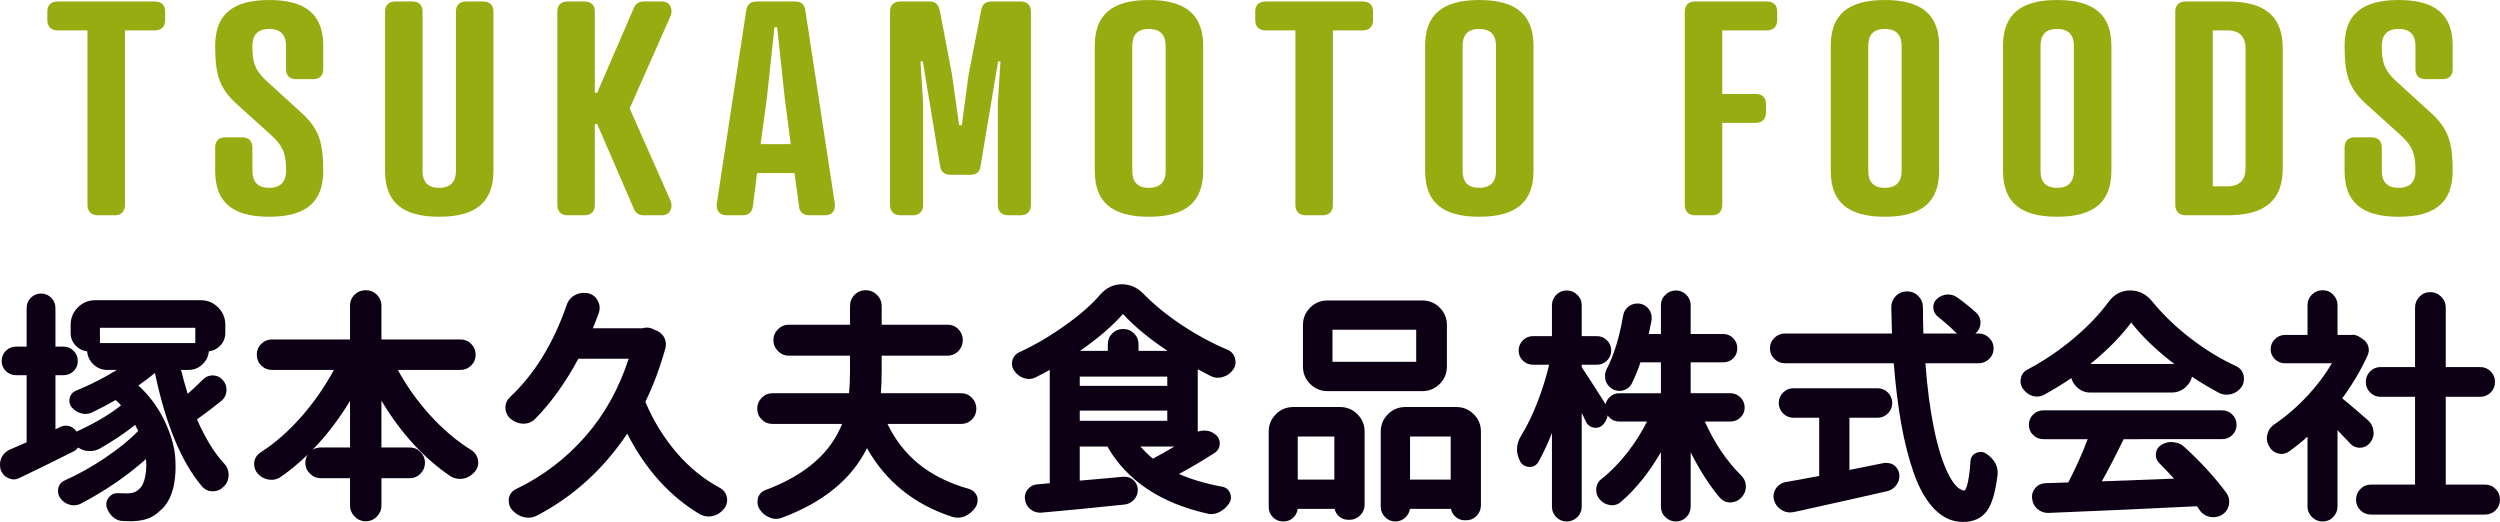
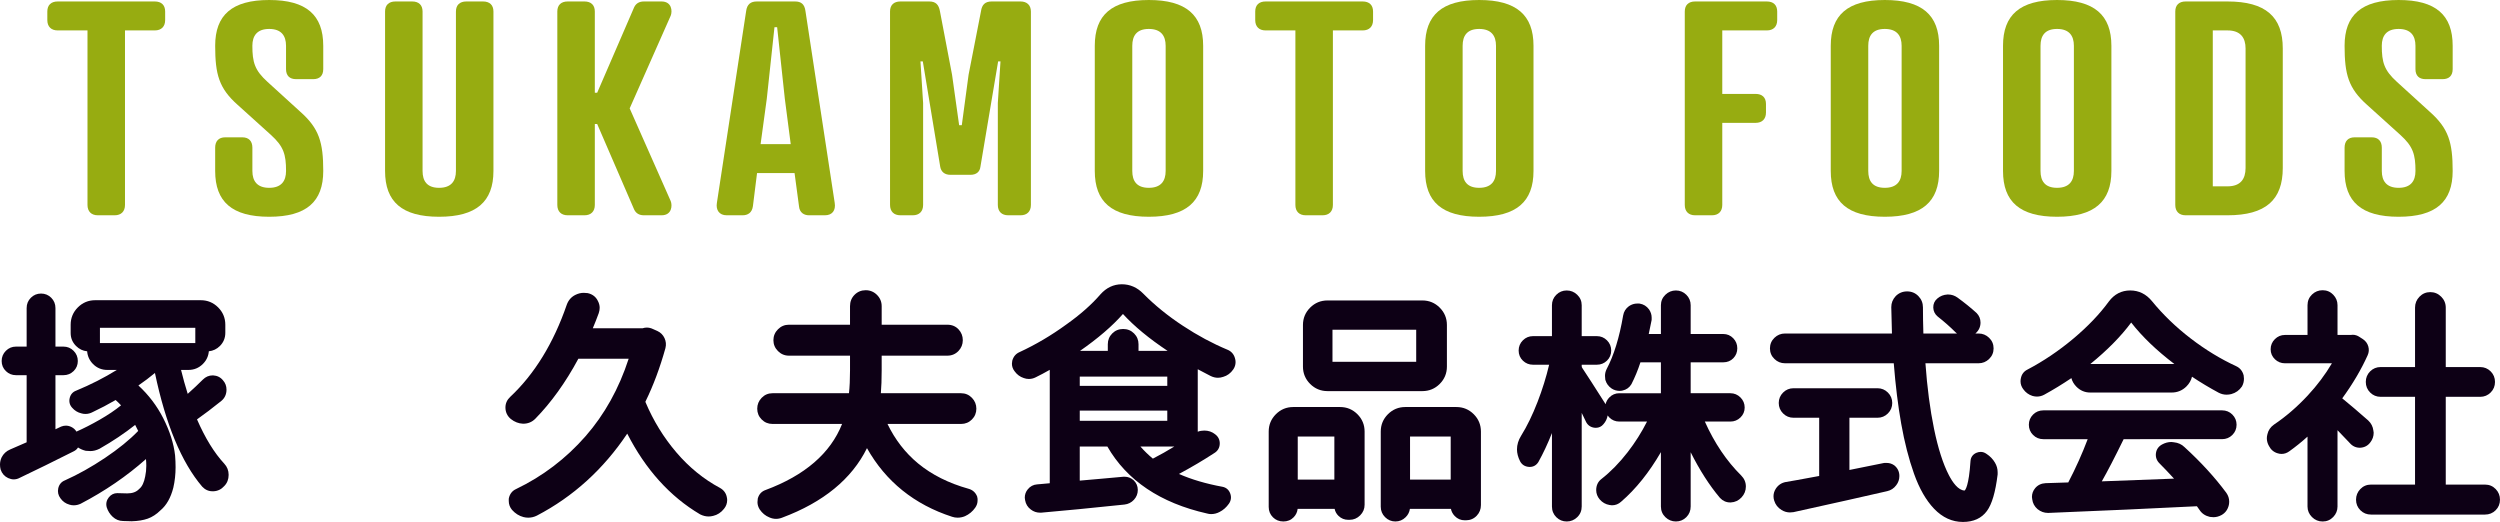
<svg xmlns="http://www.w3.org/2000/svg" id="_レイヤー_1" width="306.539mm" height="64mm" viewBox="0 0 868.929 181.417">
  <defs>
    <style>.cls-1{fill:#0d0015;}.cls-2{fill:#97ac11;}</style>
  </defs>
  <g id="_レイヤー_1-2">
    <path class="cls-1" d="m68.479,145.761c2.551-1.8,5.387-3.951,8.429-6.394,1.192-.969,1.819-2.326,1.819-3.928,0-1.258-.412-2.354-1.225-3.258-.838-1.042-2.02-1.632-3.422-1.706-.023-.001-.047-.002-.07-.002h-.083c-1.299,0-2.449.493-3.419,1.464-1.559,1.559-3.327,3.222-5.265,4.954-.857-2.736-1.634-5.526-2.316-8.313h2.566c1.956,0,3.649-.701,5.031-2.084,1.232-1.233,1.923-2.711,2.059-4.402,1.485-.149,2.779-.767,3.854-1.841,1.245-1.245,1.877-2.785,1.877-4.576v-2.811c0-2.34-.84-4.367-2.497-6.024-1.657-1.657-3.684-2.497-6.024-2.497h-36.714c-2.34,0-4.367.84-6.024,2.497-1.657,1.657-2.497,3.684-2.497,6.024v2.894c0,1.736.631,3.248,1.877,4.494,1.09,1.09,2.384,1.71,3.853,1.847.134,1.684.807,3.156,2.006,4.384,1.356,1.39,3.039,2.095,5.001,2.095h3.307c-4.381,2.715-9.117,5.128-14.122,7.193-1.185.434-1.966,1.329-2.26,2.59-.294,1.254-.001,2.411.848,3.344.866,1.001,1.947,1.668,3.193,1.959.446.14.926.212,1.427.212.868,0,1.709-.215,2.499-.638,2.686-1.262,5.378-2.677,8.004-4.205.685.611,1.316,1.233,1.878,1.849-2.013,1.652-4.52,3.339-7.459,5.022-2.807,1.607-5.507,2.986-8.042,4.107-.409-.696-1.018-1.249-1.802-1.628-.61-.295-1.243-.444-1.88-.444-.544,0-1.092.109-1.629.324-.025.01-.05.021-.075.033l-1.909.904v-18.803h2.808c1.342,0,2.514-.472,3.483-1.404.984-.947,1.482-2.131,1.482-3.52,0-1.379-.492-2.57-1.463-3.542-.972-.972-2.15-1.464-3.502-1.464h-2.808v-13.392c0-1.406-.492-2.612-1.463-3.584-.972-.972-2.164-1.464-3.543-1.464-1.381,0-2.573.493-3.543,1.464-.971.971-1.463,2.176-1.463,3.584v13.392l-3.717 0c-1.353,0-2.532.493-3.502,1.464-.971.971-1.463,2.162-1.463,3.542,0,1.39.499,2.574,1.482,3.52.968.931,2.14,1.404,3.483,1.404h3.717l0,23.326c-2.612,1.166-4.517,1.994-5.708,2.482-1.355.571-2.36,1.505-2.999,2.784-.374.819-.554,1.644-.554,2.495,0,.552.069,1.106.206,1.647.008.032.017.064.028.095.449,1.346,1.322,2.332,2.596,2.931.69.307,1.344.457,1.97.457.708,0,1.412-.188,2.094-.559,5.667-2.697,11.951-5.784,18.68-9.175.684-.319,1.206-.781,1.541-1.354.804.519,1.668.896,2.584,1.125.058.014.116.025.175.031.542.06,1.064.091,1.552.091,1.031,0,2.093-.27,3.157-.802.021-.011.043-.022.063-.034,4.537-2.585,8.683-5.361,12.334-8.258.417.752.765,1.444,1.048,2.08-.006.015-.022.042-.054.081-2.947,3.049-6.802,6.178-11.457,9.3-4.682,3.139-9.387,5.773-13.984,7.829-1.19.475-1.997,1.432-2.284,2.747-.274,1.247-.011,2.443.76,3.462.779,1.12,1.848,1.87,3.177,2.229.453.146.941.219,1.452.219.793,0,1.59-.179,2.367-.532.022-.01.044-.021.065-.032,8.398-4.382,16.017-9.595,22.67-15.512.076.815.114,1.6.114,2.346,0,1.277-.129,2.518-.383,3.687-.389,2.082-1.067,3.515-2.025,4.299-.042.034-.081.071-.118.11-.961,1.004-2.297,1.492-4.085,1.492-1.075,0-2.166-.027-3.241-.081-.069-.005-.159-.008-.248-.008-1.151,0-2.162.503-2.922,1.456-.814,1.018-1.071,2.209-.741,3.444.005.019.011.039.017.058.399,1.264,1.091,2.36,2.056,3.259,1.04.969,2.265,1.464,3.642,1.472,1.214.055,2.226.083,3.009.083,2.15-.059,3.998-.363,5.527-.903,1.569-.554,3.07-1.534,4.462-2.914,2.062-1.721,3.558-4.362,4.444-7.85.523-2.266.785-4.648.785-7.107,0-1.353-.057-2.726-.17-4.079-.461-4.149-1.857-8.517-4.15-13.019-2.163-4.246-5.054-8.05-8.602-11.32,2.024-1.392,3.953-2.851,5.747-4.346,3.72,17.798,9.239,31.078,16.415,39.496.997,1.077,2.22,1.624,3.573,1.624h.331c.022,0,.044-0.0.066-.002,1.455-.073,2.705-.686,3.715-1.824,1.005-1.021,1.515-2.328,1.515-3.883,0-1.499-.51-2.805-1.514-3.882-3.469-3.732-6.658-8.912-9.478-15.398h-0Zm8.508,16.303c.386.413.675.868.868,1.364-.193-.496-.482-.951-.868-1.364-1.819-1.957-3.549-4.272-5.189-6.946,1.64,2.674,3.37,4.989,5.189,6.946Zm-6.402-9.018c-1.196-2.14-2.342-4.481-3.438-7.023-.041-.124-.064-.243-.067-.357.003.114.026.233.067.357,1.096,2.543,2.242,4.884,3.438,7.023Zm-3.459-7.706c.069-.207.213-.393.434-.558-.221.165-.366.351-.434.558Zm6.801-13.54h0c-.469,0-.91.09-1.324.269.413-.179.855-.269,1.324-.269Zm-8.682,6.863c1.747-1.539,3.352-3.015,4.817-4.429-1.465,1.414-3.07,2.889-4.817,4.429-.099.066-.205.093-.314.099.109-.007.215-.033.314-.099Zm-17.788,7.413c-.064-.037-.13-.064-.2-.071.07.007.136.034.2.071Zm-3.871-4.777c.058-.09.091-.183.098-.279-.007.096-.04.19-.098.279Zm-3.52-3.622c-.036.007-.071.006-.108.016.037-.01.072-.01.108-.016Zm.442.021c-.074-.021-.149-.041-.226-.043.078.002.152.023.226.043Zm.425.221c-.101-.086-.206-.149-.314-.194.108.045.213.108.314.194Zm5.453-4.299c-.059.083-.091.165-.098.248.007-.083.039-.165.098-.248Zm.171.744l-0-0c-.096-.083-.167-.165-.212-.248.045.083.116.165.212.248Zm21.33-15.136l-33.151 0-0-5.284,33.151-0s0,5.285 0,5.285Zm1.327.5v0c0,.138-.017.258-.052.362.034-.103.052-.224.052-.362Zm-35.804,0c0,.138.017.258.052.362-.034-.103-.052-.224-.052-.362,0,0,0-0,0-0Zm28.066,7.952c-.012.031-.038.058-.045.09.007-.032.033-.059.045-.09Zm.208-.272c.119-.093.253-.155.419-.155-.165,0-.3.062-.419.155Zm1.61,27.959c-.409-.885-.81-1.794-1.201-2.727.391.934.792,1.843,1.201,2.727Zm6.292-29.809c-.283.283-.58.53-.891.742.312-.212.609-.459.891-.742.282-.283.529-.58.741-.891-.212.312-.459.609-.741.892Zm2.274-4.755c-.133,0-.234.031-.321.077.087-.046.188-.077.321-.077.358,0,.703-.031,1.034-.093-.331.062-.675.093-1.034.093h0Zm3.638-1.488c-.112.112-.238.195-.356.295.118-.1.244-.183.356-.295.496-.496.868-1.047,1.116-1.654-.248.606-.62,1.158-1.116,1.654Zm-1.161-12.029c-.554-.461-1.149-.824-1.785-1.087.636.264,1.231.626,1.785,1.087Zm-41.093,18.272c-.276-.283-.517-.58-.724-.892.207.312.448.609.724.891.276.283.567.53.873.742-.307-.212-.598-.459-.873-.742Zm-7.731,13.106c.145-.62.452-1.085.922-1.395-.47.31-.777.775-.922,1.395-.048.207-.074.407-.075.599.002-.193.027-.393.075-.6Zm.62,14.471c-.055-.055-.07-.083-.041-.083-.028,0-.014.028.041.083Zm-.159-1.444c.047-.002.1-.015.159-.044-.059.03-.112.043-.159.044Zm-.028-.006c-.044-.004-.083-.023-.115-.055.033.032.071.051.115.055Zm-.146-.089c-.034-.049-.063-.11-.081-.197.017.088.046.149.081.197Zm-7.403-.583c-.085-.003-.167-.023-.243-.069.076.046.158.065.243.069Zm5.167-1.659c-.07-.017-.14-.018-.21-.03.07.012.14.013.21.03Zm-.632-.081c-.13-.002-.26.014-.39.03.115-.014.231-.035.346-.035.015,0,.03.005.045.005Zm-.586.049c-.198.038-.396.095-.595.174.199-.08.397-.136.595-.174Zm1.736-20.831c.196-.129.384-.28.563-.452.096-.093.17-.196.253-.295-.083.099-.157.202-.253.295-.179.172-.367.323-.563.452Zm1.033-5.054c-.134-.198-.291-.387-.47-.566h0c.179.179.336.368.47.566Zm-15.773,31.704c-.349.156-.685.305-1.008.448.323-.143.659-.292,1.008-.448Zm-2.206.976c-.519.227-.994.434-1.426.62.432-.186.908-.393,1.426-.62Zm17.839-.419c.62-.289,1.008-.703,1.163-1.24-.155.537-.543.951-1.163,1.24Zm1.488-2.398c-.111-.055-.194-.138-.248-.248.054.11.137.193.248.248.523.524,1.081.958,1.674,1.302-.593-.345-1.151-.779-1.674-1.302Zm5.587,2.109c.63-.083,1.276-.289,1.938-.62-.661.331-1.308.538-1.938.62Zm15.044-9.393c-.028.006-.055.008-.084.018.029-.01.056-.012.084-.018Zm.452.112c.089.074.174.172.251.31-.077-.138-.161-.236-.251-.31Zm4.302,11.556c.22,1.488.331,2.894.331,4.217,0-1.323-.111-2.729-.331-4.217Zm-.744-.248c.066-.066.146-.093.232-.099-.086.007-.165.033-.232.099Zm-13.85,2.811c1.192-.799,2.33-1.597,3.413-2.393,1.083-.796,2.113-1.59,3.088-2.383-.975.792-2.004,1.587-3.088,2.383-1.084.796-2.221,1.594-3.413,2.393-3.576,2.398-7.13,4.486-10.659,6.264,3.53-1.778,7.083-3.866,10.659-6.264Zm-15.786,10.403c-.002.21.02.415.065.615-.045-.2-.066-.405-.065-.615Zm3.094,3.488c-.262-.069-.51-.157-.744-.264.234.107.482.195.744.264.165.055.338.096.517.124-.179-.028-.351-.069-.517-.124Zm24.724-3.225c.151-.124.297-.259.436-.404-.139.146-.285.28-.436.404-.303.317-.636.594-.997.832.362-.238.694-.515.997-.832Zm-8.352,1.819h0c-.144-.01-.279.007-.415.02.078-.008.152-.026.234-.026.06,0,.12.002.181.006Zm-.652.046c-.109.022-.213.06-.316.098.104-.038.207-.076.316-.098Zm-.52.172c-.11.053-.214.126-.317.198.103-.073.206-.145.317-.198Zm-.472.302c-.149.123-.291.265-.423.431.133-.166.274-.308.423-.431Zm.776,5.393c-.2-.186-.385-.382-.556-.587.171.205.356.401.556.587.599.558,1.268.907,2.008,1.047-.739-.14-1.409-.488-2.008-1.047Zm18.56-8.288c-.239.76-.512,1.466-.817,2.119.305-.653.577-1.359.817-2.119.12-.38.231-.773.335-1.18.025-.107.041-.218.065-.326-.024.108-.04.218-.065.326-.103.407-.215.8-.335,1.18Zm-3.097-24.457c.091.179.172.356.26.535-.088-.179-.169-.356-.26-.535-.279-.548-.57-1.087-.873-1.618.303.531.594,1.07.873,1.618Zm-6.178-8.815c-.461-.494-.933-.98-1.423-1.454.49.474.962.96,1.423,1.454Zm7.662.232c.547,2.1,1.122,4.12,1.726,6.062.525,1.688,1.075,3.305,1.643,4.873-.568-1.569-1.118-3.186-1.643-4.873-.604-1.942-1.179-3.963-1.726-6.062Zm7.928,21.411c.774,1.469,1.577,2.859,2.408,4.171-.831-1.311-1.634-2.702-2.408-4.171Z" />
-     <path class="cls-1" d="m163.895,156.485c-5.237-3.24-10.188-7.456-14.74-12.546-4.252-4.754-7.906-9.916-10.874-15.36h21.751c1.461,0,2.722-.52,3.749-1.546,1.027-1.027,1.547-2.288,1.547-3.75s-.52-2.724-1.546-3.75c-1.027-1.026-2.289-1.546-3.75-1.546h-27.449l-0-11.656c0-1.516-.534-2.819-1.587-3.873-1.054-1.054-2.357-1.588-3.874-1.588-1.509,0-2.807.515-3.857,1.53-1.064,1.027-1.604,2.35-1.604,3.931v11.655l-27.118 0c-1.462,0-2.724.52-3.75,1.546-1.026,1.025-1.546,2.286-1.546,3.75s.52,2.725,1.547,3.75c1.026,1.026,2.287,1.546,3.749,1.546h21.511c-3.021,5.613-6.696,10.933-10.937,15.831-4.526,5.226-9.41,9.539-14.515,12.817-1.249.807-2.025,1.979-2.247,3.39-.011.068-.016.138-.016.207v.579c0,1.142.382,2.179,1.134,3.082.968,1.176,2.234,1.915,3.759,2.192.426.071.795.104,1.147.104,1.081,0,2.128-.321,3.115-.954,3.322-2.316,6.486-4.929,9.484-7.831-.571.854-.86,1.815-.86,2.87,0,1.435.534,2.696,1.588,3.75,1.052,1.053,2.328,1.588,3.791,1.588h10.167l0,9.506c0,1.453.529,2.737,1.572,3.816,1.054,1.091,2.363,1.645,3.889,1.645,1.526,0,2.834-.553,3.889-1.645,1.043-1.08,1.572-2.364,1.572-3.816v-9.505l9.836-0c1.47,0,2.737-.54,3.765-1.604,1.016-1.052,1.53-2.308,1.53-3.733s-.515-2.681-1.53-3.733c-1.029-1.065-2.296-1.604-3.766-1.604h-9.836l-0-16.251c6.748,11.255,14.824,20.076,24.063,26.286.027.018.054.035.082.051.971.555,2.027.836,3.139.836.402,0,.809-.034,1.21-.101.026-.004.051-.009.076-.015,1.482-.337,2.774-1.116,3.839-2.314.833-.984,1.245-2.079,1.245-3.279,0-.255-.035-.529-.107-.836-.232-1.442-1.004-2.623-2.236-3.42h0Zm-17.44-13.634c.559.664,1.129,1.321,1.712,1.972,2.329,2.605,4.744,4.972,7.246,7.101-2.501-2.129-4.917-4.496-7.246-7.101-.582-.651-1.153-1.309-1.712-1.972-1.676-1.991-3.245-4.038-4.708-6.142,1.462,2.103,3.032,4.151,4.708,6.142Zm-9.989-15.351c-.111.165-.111.331,0,.496-.111-.165-.111-.331,0-.496Zm26.378-1.406c-.579.579-1.251.941-2.016,1.085-.255.048-.52.072-.796.072h-0c.276,0,.541-.024.796-.072.765-.145,1.436-.506,2.016-1.085.193-.193.362-.396.506-.61-.145.214-.314.417-.506.61Zm1.158-2.811c0,.551-.097,1.061-.289,1.53.193-.469.289-.978.289-1.53,0-.47-.085-.903-.225-1.313.14.41.225.843.225,1.313Zm-3.969-3.969c.276,0,.541.024.796.072.765.145,1.436.506,2.016,1.085.193.193.362.396.506.61-.145-.214-.314-.417-.506-.61-.579-.579-1.251-.941-2.016-1.085-.255-.048-.52-.072-.796-.072,0,0,0,0,0,0Zm-28.735,15.659c-.027.034-.041.079-.041.134v-0c0-.055.014-.1.041-.134Zm.278-.052c-.012-.007-.025-.008-.038-.012.013.004.026.005.038.012Zm-.319-28.589v0c0-.289-.025-.568-.075-.835.05.267.075.545.075.835v0Zm-7.07-2.977c.2-.193.411-.362.633-.506.444-.289.934-.482,1.468-.579.267-.048.545-.072.835-.072.579,0,1.113.1,1.602.3-.489-.2-1.023-.3-1.602-.3-.289,0-.568.024-.835.072-.534.097-1.024.289-1.468.579-.222.145-.433.314-.633.506-.2.193-.375.4-.525.62.15-.221.325-.427.525-.62Zm-1.199,2.977c0-.606.1-1.158.3-1.654-.2.496-.3,1.047-.3,1.654v-0Zm-.281,28.66c-.013.004-.027.005-.038.012.012-.007.026-.008.038-.012Zm-.132.115c-0.0 0-0.0 0-0.0 0-1.313,2.367-2.682,4.637-4.107,6.81,1.425-2.173,2.794-4.443,4.107-6.81 0-0.0 0-0.0 0-0Zm-.914,4.224v16.196l-10.167 0c-1.07,0-2.039.285-2.894.851,4.811-4.925,9.175-10.619,13.061-17.047Zm-13.02,18.722c.799-.799,1.749-1.199,2.853-1.199h10.667c.413,0,.672-.155.775-.465.034-.103.052-.224.052-.362v0c0,.138-.017.258-.052.362-.104.31-.362.465-.775.465h-10.667c-1.103,0-2.054.4-2.853,1.199-.2.2-.375.408-.525.625.15-.217.325-.426.525-.625Zm-16.91-37.582c.579-.579,1.25-.941,2.015-1.085-.765.145-1.436.506-2.015,1.085-.193.193-.362.396-.507.61.145-.214.314-.417.507-.61Zm0,5.623c-.193-.193-.362-.396-.507-.61.145.214.314.417.507.61.386.386.813.675,1.281.868-.469-.193-.895-.482-1.281-.868v-0Zm14.388,19.184c2.894-3.342,5.508-6.845,7.843-10.511.934-1.466,1.823-2.958,2.667-4.476-.844,1.518-1.733,3.01-2.667,4.476-2.334,3.665-4.948,7.169-7.843,10.511-1.158,1.337-2.334,2.612-3.53,3.824,1.196-1.213,2.372-2.488,3.53-3.824Zm-15.918,14.14c.276-.413.648-.772,1.117-1.075-.469.303-.841.661-1.117,1.075-.276.413-.454.882-.537,1.406.083-.524.262-.992.537-1.406Zm13.923-.558c-2.35,2.122-4.799,4.072-7.349,5.85-.193.124-.388.233-.584.326.196-.093.391-.202.584-.326,2.55-1.778,4.999-3.728,7.349-5.85,1.762-1.592,3.468-3.28,5.118-5.066-1.65,1.786-3.356,3.474-5.118,5.066Zm20.062,19.742c-.2-.207-.375-.422-.525-.646.15.224.325.439.525.646.2.207.411.388.633.543-.222-.155-.433-.336-.633-.543Zm21.044-14.925c-.193.2-.397.375-.61.525.214-.15.417-.325.61-.525.579-.599.941-1.277,1.085-2.031-.145.755-.506,1.432-1.085,2.031Zm-2.811-6.822c1.103,0,2.039.4,2.811,1.199.579.6.941,1.277,1.085,2.031-.145-.755-.506-1.432-1.085-2.031-.773-.799-1.709-1.199-2.811-1.199h-10.336c-.413,0-.672-.155-.775-.465-.034-.103-.052-.224-.052-.362v-0c0,.138.017.258.052.362.103.31.362.465.775.465h10.336Zm-10.75-21.83c-0-0-0-0-0-0.0 0.0 0.0 0.0 0.0 0.0 0.0.882,1.606,1.788,3.164,2.717,4.675-.929-1.511-1.835-3.069-2.717-4.675Zm16.703,22.192c2.856,2.711,5.861,5.126,9.013,7.245.064.036.13.062.194.095-.064-.033-.131-.059-.194-.095-3.153-2.119-6.157-4.534-9.013-7.245Z" />
    <path class="cls-1" d="m250.253,169.587c-5.634-3.005-10.722-7.144-15.14-12.313-4.437-5.19-8.051-11.069-10.742-17.471-.05-.114-.069-.172.018-.329.011-.02.022-.041.033-.062,2.669-5.45,4.98-11.647,6.867-18.419.303-1.216.191-2.374-.323-3.479-.52-1.114-1.348-1.942-2.461-2.461l-1.485-.66c-.726-.358-1.472-.539-2.218-.539-.472,0-.947.079-1.412.233-.014.005-.028.009-.042.015h-17.309c.688-1.617,1.38-3.377,2.064-5.246.222-.666.329-1.28.329-1.862,0-.817-.215-1.631-.64-2.422-.671-1.39-1.863-2.315-3.452-2.676-.035-.008-.071-.015-.107-.02-.446-.064-.899-.096-1.345-.096-.976,0-1.954.242-2.909.719-1.411.705-2.41,1.842-2.969,3.379-4.6,13.366-11.216,24.147-19.671,32.065-1.101,1.028-1.66,2.272-1.66,3.697,0,1.601.653,2.984,1.89,4.001,1.284,1.015,2.682,1.556,4.173,1.624.02.001.04.001.06.001h.083c1.627,0,3.027-.576,4.163-1.712,5.529-5.64,10.555-12.641,14.949-20.817.021-.037.04-.055.04-.055l17.473.009c-3.357,10.346-8.387,19.388-14.967,26.907-6.794,7.765-14.914,13.944-24.134,18.365-1.351.6-2.243,1.73-2.547,3.252-.017.085-.026.172-.026.259v.662c0,1.142.382,2.179,1.134,3.082,1.141,1.276,2.473,2.106,3.992,2.502.557.139,1.11.208,1.658.208,1.03,0,2.036-.242,2.991-.719,12.617-6.578,23.169-16.156,31.403-28.493,6.355,12.444,14.859,21.872,25.294,28.035.027.016.054.031.081.044.954.477,1.933.719,2.909.719.491,0,1.017-.069,1.562-.205,1.483-.337,2.764-1.163,3.779-2.45.731-.878,1.112-1.914,1.112-3.055,0-.304-.036-.615-.108-.923-.24-1.42-1.067-2.559-2.394-3.296v-0Zm-16.148-11.45c2.274,2.66,4.703,5.041,7.287,7.142-2.584-2.102-5.013-4.482-7.287-7.142-.568-.665-1.123-1.34-1.663-2.024.54.684,1.095,1.359,1.663,2.024Zm-13.995-34.275c-.014-.083-.048-.165-.103-.248-.11-.083-.214-.145-.31-.186.097.041.2.103.31.186.055.083.089.165.103.248Zm3.039,16.455c-.11-.248-.159-.496-.145-.744-.014.248.035.496.145.744Zm-18.688-25.137c.028.041.062.062.093.093-.031-.031-.065-.052-.093-.093-.056-.083-.09-.172-.104-.269.014.097.048.186.104.269Zm21.995.413l1.488.661c.207.097.4.207.579.331-.179-.124-.372-.234-.579-.331l-1.488-.661c-.276-.138-.552-.241-.827-.31.276.069.552.172.827.31Zm-19.597-7.194c.165-.496.248-.965.248-1.406,0,.441-.083.91-.248,1.406Zm-8.6-2.067c.221-.606.523-1.13.909-1.571-.386.441-.689.965-.909,1.571-.293.851-.594,1.691-.902,2.521.308-.829.609-1.67.902-2.521v-0Zm-4.974,11.958c-1.111,2.23-2.292,4.363-3.543,6.399,1.251-2.036,2.432-4.169,3.543-6.399Zm-15.757,25.275c-.089-.151-.17-.305-.235-.468.065.162.146.317.235.468Zm4.359,2.376c.951,0,1.793-.248,2.527-.744-.734.496-1.576.744-2.527.744Zm17.944-21.83c.138-.248.31-.434.517-.558-.207.124-.379.31-.517.558Zm-20.517,47.443c-.4.303-.703.689-.91,1.158.207-.469.51-.854.91-1.158Zm-1.147,2.584v-0c0,.207.017.408.052.605-.034-.196-.052-.398-.052-.605Zm39.98-25.634c-.145,0-.238.041-.305.103.067-.062.16-.103.305-.103.097,0,.176.021.238.062-.062-.041-.141-.062-.238-.062Zm28.156,29.685c-.579,0-1.158-.109-1.737-.326.579.217,1.157.326,1.737.326.385,0,.798-.055,1.24-.165.073-.017.139-.048.211-.068-.072.02-.138.051-.211.068-.442.11-.855.165-1.24.165Z" />
    <path class="cls-1" d="m339.586,172.474c-.54-1.312-1.556-2.208-2.939-2.592-6.897-1.925-12.797-4.885-17.537-8.799-4.444-3.669-8.02-8.285-10.642-13.733h25.591c1.462,0,2.724-.52,3.75-1.546s1.546-2.288,1.546-3.75c0-1.453-.515-2.723-1.53-3.774-1.028-1.064-2.295-1.604-3.766-1.604h-27.895c.187-2.233.281-4.898.281-7.935v-5.123l22.819-0c1.526,0,2.821-.54,3.849-1.604,1.015-1.051,1.53-2.321,1.53-3.774,0-1.444-.495-2.708-1.472-3.757-1.002-1.076-2.316-1.622-3.906-1.622h-22.818l-0-6.446c0-1.517-.548-2.834-1.629-3.915-1.081-1.081-2.398-1.629-3.915-1.629-1.518,0-2.821.534-3.874,1.588-1.053,1.053-1.587,2.384-1.587,3.956v6.446l-21.247 0c-1.463,0-2.739.534-3.791,1.588-1.053,1.053-1.587,2.328-1.587,3.79,0,1.462.534,2.738,1.588,3.791,1.052,1.053,2.328,1.588,3.791,1.588h21.247v5.123c0,3.126-.122,5.793-.364,7.934l-26.589 0c-1.471,0-2.738.54-3.766,1.604-1.015,1.05-1.53,2.32-1.53,3.774,0,1.463.52,2.725,1.547,3.75,1.025,1.026,2.287,1.546,3.749,1.546h24.194c-4.004,10.174-12.961,17.903-26.64,22.98-1.326.467-2.244,1.463-2.636,2.873-.013.045-.023.091-.03.137-.067.401-.101.808-.101,1.21,0,.86.265,1.712.786,2.531.881,1.291,1.993,2.201,3.327,2.741.768.345,1.555.519,2.34.519.718,0,1.44-.143,2.146-.426,14.285-5.33,24.194-13.453,29.462-24.154,6.507,11.581,16.452,19.601,29.587,23.853.619.206,1.26.313,1.897.313.889,0,1.756-.173,2.577-.515,1.465-.665,2.647-1.65,3.553-2.945.52-.742.794-1.518.817-2.307.065-.492.021-1.012-.132-1.547-.014-.048-.03-.095-.049-.141v0Zm-1.227.505c-.193-.469-.462-.854-.806-1.158.345.303.613.689.806,1.158Zm-.987-1.281c-.31-.233-.662-.422-1.08-.538.418.116.77.304,1.08.538Zm-20.896-11.16c-3.478-3.233-6.351-7.047-8.62-11.442,2.269,4.395,5.142,8.209,8.62,11.442Zm-11.689-23.363c0,.11.017.214.052.31-.034-.096-.052-.2-.052-.31v-0Zm33.241,4.879c0-.338-.049-.657-.121-.966.073.31.121.628.121.966h0Zm-1.158-2.853h0c-.386-.4-.813-.699-1.282-.899.469.2.896.5,1.282.899Zm-4.713-18.109c.386-.4.675-.837.868-1.313-.193.475-.482.913-.868,1.313Zm-31.256-18.894c.579,0,1.116.103,1.612.31-.496-.207-1.034-.31-1.612-.31-.579,0-1.113.1-1.602.3.489-.2,1.024-.3,1.602-.3Zm-4.237,20.386c.082.134.125.304.102.534v5.623c0,3.363-.138,6.174-.413,8.434-.003.027-.013.045-.017.071.004-.026.015-.044.017-.071.276-2.26.413-5.072.413-8.434v-5.623c.023-.23-.02-.4-.102-.534Zm.102-9.223v-6.946c0-.964.263-1.791.768-2.494-.505.703-.768,1.53-.768,2.494v6.946c.027.276-.021.482-.145.62.124-.138.172-.345.145-.62Zm-25.713,7.389c-.14-.17-.264-.346-.371-.528.107.182.232.358.371.528Zm-2.567,17.252h0c-.276,0-.541.025-.796.075.255-.05.52-.075.796-.075Zm-3.68,2.512c.193-.475.482-.913.869-1.313.386-.4.813-.699,1.281-.899-.469.2-.895.5-1.281.899-.386.4-.676.837-.869,1.313-.193.475-.289.989-.289,1.54h0c0-.551.096-1.065.289-1.54Zm26.688,12.269c-1.116,1.878-2.419,3.656-3.907,5.334,1.488-1.678,2.791-3.456,3.907-5.334Zm-17.365,15.453c3.928-2.021,7.339-4.319,10.233-6.895-2.894,2.575-6.305,4.874-10.233,6.895-1.571.808-3.225,1.572-4.961,2.292,1.736-.72,3.39-1.484,4.961-2.292Zm-9.447,5.323c.138-.496.358-.91.661-1.24-.303.331-.523.744-.661,1.24-.055.331-.083.661-.083.992,0-.331.028-.661.083-.992Zm.496,2.811c-.193-.303-.338-.606-.434-.91.096.303.241.606.434.91.358.524.764.972,1.219,1.344-.455-.372-.861-.82-1.219-1.344Zm2.729,2.233c.606.276,1.212.413,1.819.413-.607,0-1.213-.138-1.819-.413Zm66.978-.413c-.661.276-1.351.413-2.067.413.717,0,1.406-.138,2.067-.413.91-.413,1.695-.982,2.357-1.705-.661.724-1.447,1.292-2.357,1.706Zm3.556-4.134c0,.413-.109.827-.326,1.24.217-.413.326-.827.326-1.24.028-.165.034-.338.021-.517.014.179.007.351-.021.517Z" />
    <path class="cls-1" d="m426.647,121.56c-5.185-2.161-10.397-4.959-15.486-8.315-5.192-3.407-9.821-7.159-13.76-11.153-2.118-2.18-4.636-3.289-7.477-3.289-2.864,0-5.367,1.179-7.44,3.503-3.071,3.556-7.053,7.072-11.849,10.467-5.212,3.8-10.7,7.039-16.327,9.636-1.219.533-2.078,1.545-2.459,2.917-.009.031-.016.063-.023.095-.072.36-.108.698-.108,1.004,0,.954.312,1.834.927,2.616.82,1.148,1.893,1.942,3.192,2.36.578.213,1.168.32,1.756.32.811,0,1.595-.186,2.33-.554,1.561-.758,3.222-1.639,4.943-2.622v39.415c-.86.059-1.974.161-3.296.302-.354.004-.712.034-1.066.089-1.333.093-2.471.694-3.293,1.741-.676.826-1.028,1.804-1.028,2.887,0,.261.035.537.108.843.23,1.374.905,2.48,2.005,3.286.926.713,2.005,1.084,3.183,1.084h.331c.038,0,.076-.002.114-.005,7.636-.659,17.354-1.606,28.883-2.814,1.323-.147,2.436-.705,3.317-1.66.892-.966,1.344-2.117,1.344-3.422,0-1.327-.519-2.507-1.502-3.414-.017-.015-.033-.03-.051-.044-.903-.753-1.912-1.134-2.999-1.134h-.331c-.042,0-.084.002-.126.006-2.312.22-5.064.468-8.257.743-3.247.282-5.551.484-6.911.606v-11.849l9.506-.001c.03,0,.06-.001.091-.003,6.772,11.793,18.428,19.627,34.643,23.281.489.136.96.206,1.401.206,1.045,0,2.036-.248,2.944-.737,1.261-.63,2.373-1.608,3.269-2.888.747-1.079.901-2.299.448-3.533-.465-1.268-1.392-2.075-2.68-2.333-5.71-1.047-10.788-2.544-15.141-4.461,4.349-2.33,8.48-4.77,12.3-7.268,1.175-.704,1.841-1.827,1.882-3.221.04-1.37-.527-2.521-1.642-3.33-1.058-.837-2.301-1.261-3.695-1.261h-.083c-.776,0-1.522.134-2.229.399v-21.714c1.55.845,3.041,1.626,4.447,2.329.844.422,1.712.636,2.578.636.582,0,1.196-.106,1.825-.316,1.402-.399,2.594-1.272,3.487-2.577.535-.764.811-1.633.811-2.568,0-.461-.075-.925-.223-1.379-.389-1.366-1.282-2.371-2.583-2.907v0Zm-11.668,5.361v-0c0-.083.021-.158.062-.227-.041.069-.062.145-.062.227Zm.585-9.399c-1.717-.993-3.428-2.045-5.133-3.17,1.705,1.124,3.416,2.177,5.133,3.17Zm-29.748,36.712c-.027-.028-.058-.047-.086-.072.028.025.06.044.086.072Zm-.269-.212c-.038-.022-.08-.035-.12-.052.04.017.082.03.12.052Zm-.316-.118c-.047-.01-.097-.014-.146-.018.049.005.099.008.146.018Zm-19.039,14.445c0,.276-.069.489-.207.641.138-.152.207-.365.207-.641Zm21.891-58.747c.587-.623,1.145-1.244,1.676-1.864.331-.441.689-.441,1.075,0-.193-.221-.379-.331-.558-.331-.179,0-.351.11-.517.331-.531.62-1.089,1.242-1.676,1.864-4.106,4.359-9.584,8.782-16.433,13.268-.055.028-.09.062-.103.103.014-.041.048-.076.103-.103,6.849-4.486,12.327-8.908,16.433-13.268Zm21.604,13.268c.028.028.045.062.052.103-.007-.041-.024-.076-.052-.103-2.026-1.268-3.938-2.534-5.737-3.799-1.798-1.264-3.483-2.527-5.054-3.788,1.571,1.261,3.256,2.524,5.054,3.788,1.798,1.264,3.711,2.531,5.737,3.799Zm2.481,31.339c.055-.028.09-.059.103-.093-.014.034-.048.065-.103.093Zm-4.764,10.884c-.123-.057-.197-.139-.197-.258,0-.103.062-.196.155-.284-.093.088-.155.181-.155.284,0,.119.074.201.197.258Zm-6.699-5.683c-1.584-1.315-3.033-2.727-4.319-4.204h11.77c-2.414,1.487-4.901,2.891-7.428,4.192-.009.005-.017.009-.024.013Zm-.058,1.349c-.083-.002-.164-.023-.245-.044.081.021.162.041.245.044Zm-.364-.07c-.119-.045-.235-.108-.35-.194.115.086.232.149.35.194Zm11.793-6.794c.047.01.087.03.121.06-.034-.03-.074-.049-.121-.06Zm-6.36-7.627h-30.422l-0-3.548,30.422-0.0 0,3.548Zm-11.325-26.622c0-.023-.006-.044-.006-.066 0.0.023.006.043.006.066v0Zm.419,3.592c-.279-.093-.419-.326-.419-.698,0,.372.139.605.419.698Zm-8.858,0c.093-.031.171-.078.233-.14-.062.062-.139.109-.233.14Zm3.615-7.489c.26-.048.531-.072.814-.072.663,0,1.257.149,1.797.415-.54-.266-1.134-.415-1.797-.415-.283,0-.554.024-.814.072Zm16.149,18.363l-30.422 0-0-3.217,30.422-0.0 0,3.217Zm-31.542,1.12c-.138-.138-.207-.345-.207-.62v-0c0,.276.069.482.207.62Zm32.819,11.959c-.01.032-.031.053-.044.082.014-.028.034-.05.044-.082Zm-.144.237c-.025.025-.059.039-.089.059.03-.019.064-.034.089-.059Zm-.013-12.196c.138-.138.207-.345.207-.62v0c0,.276-.069.482-.207.62Zm-11.118-13.275v-2.312c0-1.462-.52-2.724-1.546-3.75-1.026-1.026-2.301-1.546-3.791-1.546s-2.765.52-3.791,1.546c-1.026,1.026-1.546,2.287-1.546,3.749v2.312l-9.664 0c6.214-4.313,11.223-8.616,14.927-12.824,3.9,4.26,9.102,8.557,15.518,12.824h-10.107Zm-21.701,25.234c.01.032.031.053.045.082-.014-.028-.034-.05-.045-.082Zm.144.237c.025.025.059.04.089.059-.03-.019-.064-.034-.089-.059Zm.239.134c.04.012.087.015.133.021-.045-.005-.093-.009-.133-.021Zm32.212,0c-.04.012-.087.015-.133.021.045-.006.093-.009.133-.021Zm-34.938-24.32c-.041-.028-.076-.069-.103-.124-.024-.048-.026-.089-.018-.127-.008.038-.006.078.018.127.028.055.062.097.103.124Zm2.543,44.983c-.165-.138-.248-.317-.248-.538,0,.221.083.4.248.537.083.069.172.121.269.155-.097-.034-.186-.086-.269-.155Zm26.656-7.489c.039-.007.077-.006.115-.017-.039.011-.077.01-.115.017Zm-5.129-58.39c.244.211.483.437.717.678.503.51,1.016,1.015,1.539,1.516,1.568,1.501,3.226,2.96,4.973,4.376-1.747-1.416-3.404-2.875-4.973-4.376-.523-.5-1.036-1.006-1.539-1.516-.234-.241-.473-.467-.717-.678-.975-.844-2.026-1.447-3.153-1.809,1.127.362,2.177.965,3.153,1.809Zm-4.012-2.035c-.582-.121-1.183-.181-1.804-.181.62,0,1.221.06,1.804.181Zm-38.6,25.37c-.055.276-.083.524-.083.744v-0c0-.22.028-.469.083-.744Zm3.142,4.465c-.262-.083-.512-.184-.749-.305-.713-.362-1.318-.894-1.814-1.597.496.703,1.101,1.235,1.814,1.597.238.121.488.222.749.305.221.083.441.145.661.186-.221-.041-.441-.103-.662-.186Zm3.06-.165c-.276.138-.558.241-.848.31.289-.069.572-.172.848-.31.482-.234.972-.479,1.468-.734-.496.255-.985.5-1.468.734Zm-1.075,40.931c.152-.193.315-.363.491-.512-.176.148-.339.319-.491.512-.496.606-.744,1.295-.744,2.067,0-.772.248-1.461.744-2.067Zm-.377,3.601c.161.379.367.728.645,1.029-.278-.301-.484-.65-.645-1.029Zm35.271-1.7c-.496.537-1.085.904-1.768,1.101-.227.065-.465.112-.713.14-4.341.455-8.407.871-12.198,1.248,3.791-.377,7.857-.793,12.198-1.248.248-.028.486-.074.713-.14.682-.196,1.271-.563,1.767-1.101.165-.179.31-.366.434-.561.151-.238.261-.491.351-.752-.09.261-.2.514-.351.752-.124.195-.269.382-.434.561Zm-.083-4.961c.179.165.336.34.47.525-.134-.184-.291-.359-.47-.525-.331-.276-.675-.482-1.034-.62.358.138.703.345,1.034.62Zm-15.403.324c-.342.03-.666.059-.961.085.295-.026.618-.054.961-.085Zm11.073-9.502c2.431,3.29,5.317,6.193,8.658,8.708-3.341-2.515-6.227-5.418-8.658-8.708Zm15.954,13.209c-1.051-.532-2.082-1.082-3.069-1.669.987.587,2.018,1.137,3.069,1.669Zm16.241,5.479c-.165,0-.338-.014-.517-.041.179.028.351.041.517.041.62,0,1.209-.108,1.768-.326-.558.217-1.147.326-1.768.326Zm5.14-5.933c-.109-.165-.233-.31-.375-.434.141.124.266.269.375.434Zm-8.489-2.539c2.233.618,4.589,1.154,7.07,1.609.207.041.397.103.571.186-.174-.083-.364-.145-.571-.186-2.481-.455-4.837-.991-7.07-1.609-1.488-.412-2.922-.86-4.3-1.344,1.378.484,2.811.932,4.3,1.344Zm4.786-15.942c.186.372.272.792.258,1.261-.007.234-.039.455-.096.661-.171.62-.566,1.116-1.186,1.488-1.075.703-2.171,1.399-3.287,2.088-1.829,1.129-3.727,2.234-5.666,3.326,1.94-1.092,3.838-2.197,5.666-3.326,1.116-.689,2.212-1.385,3.287-2.088.62-.372,1.016-.868,1.186-1.488.057-.207.089-.427.096-.661.014-.469-.072-.889-.258-1.261-.186-.372-.472-.696-.858-.972-.068-.054-.142-.093-.212-.142.07.05.144.088.212.142.386.276.672.6.858.972Zm-1.023-23.463c-.428-.214-.882-.455-1.323-.682.441.227.895.468,1.323.682.331.165.662.289.992.372-.331-.083-.661-.207-.992-.372Zm6.455-2.243c.217-.434.326-.899.326-1.395,0-.165-.014-.331-.041-.496-.028-.165-.069-.331-.124-.496-.034-.124-.09-.229-.134-.344.045.115.1.22.134.344.055.165.096.331.124.496.028.165.041.331.041.496,0,.496-.109.961-.326,1.395Z" />
    <path class="cls-1" d="m461.392,135.938h32.993c2.34,0,4.366-.84,6.023-2.497,1.657-1.657,2.497-3.684,2.497-6.023v-14.471c0-2.34-.84-4.366-2.497-6.023-1.657-1.657-3.684-2.497-6.023-2.497h-32.993c-2.34,0-4.366.84-6.024,2.497-1.657,1.657-2.497,3.684-2.497,6.023v14.471c0,2.34.84,4.366,2.497,6.023,1.657,1.657,3.684,2.497,6.024,2.497Zm30.839-10.178l-29.099 0-0-11.155,29.099-0.0 0,11.155v0Zm-29.599,1.327h30.099c.327,0,.545-.109.678-.304-.133.194-.351.304-.678.304h-30.099c-.413,0-.672-.155-.775-.465.103.31.362.465.775.465Zm38.947-14.14v0c0-.744-.099-1.448-.297-2.111.198.663.297,1.366.297,2.11Zm-7.194-7.194c.744,0,1.448.099,2.11.297-.663-.198-1.366-.297-2.111-.297h0Zm-40.187,7.194c0-.744.099-1.448.297-2.11-.198.663-.297,1.366-.297,2.111,0,0,0-0,0-0Z" />
    <path class="cls-1" d="m465.774,141.471h-16.29c-2.34,0-4.367.84-6.023,2.497-1.657,1.657-2.497,3.684-2.497,6.023v26.212c0,1.407.492,2.613,1.463,3.584.971.971,2.191,1.464,3.626,1.464,1.445,0,2.657-.499,3.602-1.482.78-.812,1.238-1.785,1.367-2.901h12.857c.183.938.634,1.756,1.348,2.442.941.904,2.071,1.362,3.358,1.362h.496c1.407,0,2.641-.52,3.667-1.546,1.026-1.026,1.546-2.26,1.546-3.667v-25.468c0-2.34-.84-4.367-2.497-6.023-1.657-1.657-3.684-2.497-6.024-2.497Zm-14.715,25.22l-0-14.959,12.726-0.0 0,14.959-12.727 0Zm-.5,1.327h-0c-.413,0-.672-.155-.775-.465.103.31.362.465.775.465Zm-.717-17.245c.124-.237.355-.368.717-.368h0c-.362,0-.593.131-.717.368Zm-6.477,28.077c-.358-.358-.627-.758-.806-1.199-.179-.441-.269-.923-.269-1.447v-26.212c0-.992.176-1.912.527-2.76-.351.848-.527,1.767-.527,2.76v26.212c0,.524.09,1.006.269,1.447.179.441.448.841.806,1.199.179.179.37.336.571.47-.202-.134-.392-.291-.571-.47Zm1.915,1.008c.246.045.504.067.773.067h0c-.269,0-.526-.022-.773-.067Zm3.419-1.008c-.172.179-.357.336-.553.47.196-.134.381-.291.553-.47.345-.358.603-.758.775-1.199-.172.441-.431.841-.775,1.199Zm18.574.248c-.294-.12-.566-.298-.827-.504.261.206.533.384.827.504.407.165.844.248,1.313.248-.469,0-.906-.083-1.313-.248Zm4.538-.91c-.193.193-.395.362-.605.506.21-.145.412-.314.605-.506.386-.386.675-.806.868-1.261-.193.455-.482.875-.868,1.261Zm-.951-33.282c-.351-.351-.721-.659-1.109-.922.388.264.757.571,1.109.922.527.527.955,1.095,1.285,1.704-.329-.609-.758-1.176-1.285-1.704Z" />
    <path class="cls-1" d="m506.209,141.471h-17.778c-2.34,0-4.367.84-6.024,2.497-1.657,1.657-2.497,3.684-2.497,6.023v26.13c0,1.407.506,2.627,1.505,3.625.998.999,2.204,1.505,3.584,1.505s2.586-.506,3.584-1.505c.817-.817,1.305-1.783,1.455-2.878h14.266c.173.92.615,1.754,1.32,2.487.946.984,2.116,1.482,3.478,1.482h.413c1.471,0,2.725-.526,3.725-1.563.987-1.024,1.488-2.28,1.488-3.732v-25.551c0-2.34-.84-4.366-2.497-6.023-1.657-1.657-3.684-2.497-6.024-2.497Zm-16.12,25.22l-0-14.959,14.132-0.0 0,14.959-14.132 0Zm-8.852,9.43v-26.13c0-.992.176-1.912.527-2.76-.351.848-.527,1.767-.527,2.76v26.13c0,.524.093,1.01.279,1.457-.186-.448-.279-.934-.279-1.457Zm1.926,3.299c.345.203.707.358,1.098.435-.391-.077-.753-.232-1.098-.435Zm2.576.435c.476-.093.916-.279,1.323-.558-.407.279-.848.465-1.323.558Zm25.556-34.949c-.351-.351-.721-.659-1.109-.922.388.264.757.571,1.109.922.527.527.955,1.095,1.285,1.704-.329-.609-.758-1.176-1.285-1.704Z" />
    <path class="cls-1" d="m592.553,146.523h8.881c1.342,0,2.514-.472,3.483-1.404.983-.946,1.482-2.116,1.482-3.478,0-1.352-.492-2.53-1.464-3.501s-2.149-1.464-3.501-1.464h-13.805l-0-10.742,11.325-0c1.418,0,2.602-.485,3.52-1.441.904-.941,1.362-2.099,1.362-3.441,0-1.342-.472-2.514-1.404-3.483-.946-.983-2.116-1.482-3.478-1.482h-11.324l-0-10.002c0-1.407-.506-2.627-1.505-3.625-.998-.999-2.218-1.505-3.625-1.505-1.398,0-2.626.501-3.65,1.488-1.037,1-1.563,2.226-1.563,3.642v10.001l-4.229 0c.373-1.669.703-3.273.989-4.796.015-.081.023-.162.023-.244v-.661c0-.98-.297-1.923-.884-2.803-.011-.017-.022-.033-.034-.049-.815-1.112-1.909-1.789-3.25-2.012-.072-.012-.145-.018-.218-.018h-.661c-.98,0-1.923.298-2.803.884-.016.011-.033.022-.049.034-1.112.815-1.789,1.909-2.012,3.25-1.292,7.593-3.222,13.858-5.735,18.617-.381.761-.567,1.545-.567,2.356,0,.392.032.817.096,1.263.009.063.023.126.041.187.365,1.24,1.102,2.236,2.191,2.962.843.537,1.751.802,2.72.802.383,0,.741-.041,1.066-.122,1.323-.294,2.36-1.028,3.048-2.176.015-.025.03-.051.043-.078,1.171-2.287,2.218-4.825,3.111-7.546l7.116-.001 0,10.742-14.467 0c-1.362,0-2.533.499-3.478,1.482-.652.678-1.079,1.455-1.277,2.321-.081-.137-.169-.272-.262-.405-3.617-5.699-6.232-9.76-7.771-12.069-.014-.02-.028-.04-.043-.06-.157-.21-.231-.43-.231-.692v-.492l5.289-0c1.342,0,2.514-.472,3.483-1.404.983-.946,1.482-2.13,1.482-3.52,0-1.38-.492-2.572-1.464-3.543-.971-.971-2.149-1.464-3.501-1.464h-5.288l-0-10.746c0-1.417-.526-2.642-1.563-3.642-1.024-.987-2.252-1.488-3.65-1.488-1.407,0-2.627.506-3.625,1.505-.999.998-1.505,2.218-1.505,3.625v10.746l-6.611 0c-1.352,0-2.53.492-3.502,1.464-.971.971-1.464,2.163-1.464,3.543,0,1.39.499,2.574,1.482,3.52.969.932,2.141,1.404,3.483,1.404h5.634c-1.01,4.289-2.361,8.629-4.019,12.913-1.753,4.532-3.677,8.491-5.718,11.767-.956,1.529-1.441,3.129-1.441,4.753,0,1.305.353,2.673,1.05,4.066.595,1.19,1.636,1.885,3.01,2.01.129.012.255.017.378.017,1.245,0,2.27-.572,2.966-1.655.015-.023.029-.046.042-.07,1.665-2.975,3.24-6.338,4.71-10.048v25.524c0,1.462.506,2.71,1.505,3.708.999.999,2.218,1.505,3.625,1.505,1.398,0,2.626-.501,3.65-1.488,1.037-1,1.563-2.254,1.563-3.725v-32.526c.788,1.585,1.294,2.63,1.51,3.124.015.033.03.066.047.097.589,1.093,1.561,1.76,2.812,1.926.188.025.369.037.545.037,1.056,0,1.969-.434,2.641-1.256.781-.885,1.275-1.91,1.459-3.041.17.245.366.478.587.699.944.944,2.108,1.422,3.46,1.422h9.645c-1.882,3.724-4.141,7.297-6.725,10.637-2.841,3.672-5.907,6.807-9.113,9.318-1.191.893-1.832,2.232-1.832,3.856,0,1.2.412,2.295,1.224,3.255.921,1.063,2.06,1.709,3.395,1.933.306.073.582.108.843.108,1.22,0,2.301-.423,3.212-1.258,5.096-4.387,9.738-10.174,13.819-17.226v18.894c0,1.471.526,2.725,1.563,3.725,1.024.987,2.252,1.488,3.65,1.488,1.407,0,2.627-.506,3.626-1.505.999-.998,1.505-2.246,1.505-3.708v-18.849c3.103,6.198,6.505,11.504,10.145,15.818.014.016.027.032.042.047.961,1.035,2.183,1.582,3.536,1.582h.165c.022,0,.044-.001.066-.002,1.454-.073,2.704-.659,3.715-1.743,1.005-1.077,1.515-2.355,1.515-3.799,0-1.462-.548-2.751-1.629-3.832-5.065-5.014-9.309-11.312-12.63-18.738v0Zm-43.877-8.046c-.01-.007-.021-.008-.031-.012.01.004.021.005.031.012Zm6.369-13.044h-0c.248,0,.488-.021.718-.065-.231.043-.47.065-.718.065Zm2.563-1.034h0c.179-.172.336-.355.47-.548-.134.193-.291.375-.47.548Zm0-5.168c.179.179.336.368.47.566-.134-.198-.291-.387-.47-.566-.358-.358-.751-.627-1.178-.806.427.179.82.448,1.178.806Zm-2.563-1.075c.248,0,.487.022.718.067-.231-.045-.47-.067-.718-.067h0Zm-10.502-15.876c.524,0,1.013.093,1.468.279-.455-.186-.944-.279-1.468-.279-.524,0-1.01.093-1.457.279.448-.186.934-.279,1.457-.279Zm-4.755,23.442c.069.096.114.19.134.279-.021-.09-.065-.183-.134-.279l0.0 0Zm-9.551-6.491c.358-.358.751-.627,1.178-.806-.427.179-.82.448-1.178.806-.358.358-.627.755-.806,1.189.179-.434.448-.83.806-1.189Zm-.687,4.227c.174.339.392.658.687.941h0c-.295-.283-.513-.602-.687-.941Zm6.103,16.693c.448-1.158.873-2.315,1.274-3.473-.401,1.158-.826,2.315-1.274,3.473s-.905,2.276-1.372,3.354c.467-1.078.924-2.196,1.372-3.354Zm-6.372,12.987c-.184.396-.32.796-.431,1.197.111-.401.247-.801.431-1.197Zm.212,6.527c-.333-.667-.566-1.315-.716-1.948.15.633.383,1.282.716,1.948.097.193.209.364.339.514-.129-.15-.242-.321-.339-.514Zm1.943,1.282h0c.168.015.321 0.0.474-.013-.073.007-.14.025-.216.025-.084,0-.17-.004-.258-.012Zm.72-.042c.115-.023.223-.062.329-.104-.107.041-.214.081-.329.104Zm.534-.185c.111-.058.213-.137.313-.217-.101.08-.202.159-.313.217Zm.463-.33c.142-.135.273-.292.392-.476-.118.184-.25.34-.392.476Zm.834-1.294c.814-1.502,1.605-3.083,2.369-4.764-.764,1.68-1.555,3.261-2.369,4.764Zm4.126-8.898c.57-1.433,1.125-2.922,1.664-4.465-.539,1.544-1.094,3.032-1.664,4.465Zm4.33,29.099c.41.279.858.465,1.344.558-.486-.093-.934-.279-1.344-.558Zm2.861.558c.489-.093.944-.279,1.364-.558-.42.279-.875.465-1.364.558Zm8.998-32.51c.172.023.334.021.492.013-.042.002-.079.012-.122.012-.119,0-.243-.008-.37-.025Zm1.002-.078c-.1.031-.204.055-.311.07.107-.015.211-.039.311-.07Zm.607-.306c.133-.102.26-.22.375-.361-.115.141-.242.258-.375.361Zm-.43.246c.103-.043.2-.099.294-.16-.095.061-.191.117-.294.16Zm1.735-2.116c.207-.537.31-1.109.31-1.716,0-.469-.069-.916-.207-1.344.138.427.207.875.207,1.344,0,.606-.103,1.178-.31,1.716Zm29.086-7.917c0,.138.017.258.052.362-.034-.103-.052-.224-.052-.362v-0Zm.293,14.697c-.007-.007-.019-.008-.028-.012.009.004.021.005.028.012Zm4.193-6.242c-.003.021-.021.041-.021.062-0-.021.017-.041.021-.062Zm11.365-.499c-.231.043-.47.065-.718.065h-10.088c-.11,0-.207.021-.289.062.083-.041.179-.062.289-.062h10.088c.248,0,.488-.021.718-.065.462-.086.889-.258,1.282-.517-.393.258-.82.431-1.282.517Zm-.718-7.129c.248,0,.487.022.718.067-.231-.045-.47-.067-.718-.067h0Zm.083-14.429c-.165.172-.343.323-.532.452.19-.129.367-.28.532-.452.331-.345.579-.727.744-1.147-.165.42-.413.803-.744,1.147Zm-.041-5.085c.517.537.84,1.152.969,1.845-.129-.693-.452-1.308-.969-1.845-.345-.358-.727-.627-1.147-.806.42.179.803.448,1.147.806Zm-15.243-13.16c-.14-.729-.488-1.372-1.047-1.93h0c.558.558.907,1.202,1.047,1.93Zm-3.734-3.047c.524,0,1.009.093,1.457.279-.448-.186-.934-.279-1.457-.279-.524,0-1.013.093-1.468.279.455-.186.944-.279,1.468-.279Zm-8.238,43.412c-.007-.083-.031-.165-.072-.248.041.083.065.165.072.248Zm-2.677-29.107c.441-1.929.827-3.776,1.158-5.54-.331,1.764-.717,3.611-1.158,5.54Zm-.021.31c.014.096.048.186.103.269.055.083.124.145.207.186-.083-.041-.152-.103-.207-.186-.055-.083-.09-.172-.103-.269Zm6.834,35.544c-.01.004-.021.005-.031.012.01-.007.021-.008.031-.012Zm.215-15.264v0c0,.138-.017.258-.052.362.034-.103.052-.224.052-.362Zm-6.036-27.846c-.11-.345-.276-.682-.496-1.013.221.331.386.668.496,1.013Zm-13.313,22.388c-.055-.386-.083-.744-.083-1.075,0,.331.028.689.083,1.075.138.469.345.889.62,1.261-.276-.372-.482-.792-.62-1.261Zm9.675-6.284c.11-.276.262-.482.455-.62-.193.138-.344.345-.455.62Zm-9.61,16.923c-.043-.229-.065-.468-.065-.716,0-.248.022-.488.065-.718.086-.462.258-.889.517-1.282-.258.393-.431.82-.517,1.282-.043.231-.065.47-.065.718,0,.248.021.487.065.716.086.458.258.879.517,1.261-.258-.382-.431-.803-.517-1.261Zm3.491,2.84c-.248,0-.487-.022-.716-.065-.378-.071-.724-.216-1.051-.404.327.188.673.333,1.051.404.229.043.468.065.716.065h10.915c.11,0,.203.021.279.062-.076-.041-.169-.062-.279-.062h-10.915Zm-5.375,22.326c3.308-2.591,6.422-5.774,9.344-9.55.195-.252.372-.513.563-.768-.191.254-.368.516-.563.767-2.922,3.776-6.036,6.96-9.344,9.551-.221.165-.414.348-.579.548.165-.2.358-.382.579-.548Zm-1.266,3.457c.076.42.227.82.455,1.199-.227-.379-.379-.779-.455-1.199Zm6.393,2.414c-.038.035-.08.059-.119.091.039-.033.081-.057.119-.092.744-.641,1.477-1.31,2.199-2.008-.722.698-1.455,1.367-2.199,2.008Zm8.393-9.055c-1.309,1.737-2.663,3.359-4.062,4.868,1.399-1.509,2.753-3.132,4.062-4.868,2.618-3.473,5.058-7.401,7.318-11.783 0-0.0 0-0.0 0-.001-0.0 0-0.0 0-0.0.001-2.26,4.383-4.7,8.31-7.318,11.783Zm8.806,14.471c.579.558,1.235.907,1.969,1.047-.734-.14-1.39-.488-1.969-1.047Zm5.416,0c-.186.186-.382.349-.587.488-.41.279-.858.465-1.344.558.486-.093.934-.279,1.344-.558.205-.14.401-.302.587-.488.558-.558.907-1.217,1.047-1.977-.14.76-.488,1.419-1.047,1.977Zm16.331-5.499h-.165c-.248,0-.488-.024-.718-.072-.462-.097-.889-.289-1.282-.579.393.289.82.482,1.282.579.231.048.47.072.718.072h.165c.551-.028,1.061-.152,1.53-.372-.469.221-.978.345-1.53.372Zm3.897-3.416c-.097.517-.289.999-.579,1.447.289-.448.482-.93.579-1.447.048-.258.072-.525.072-.801,0-.551-.103-1.068-.31-1.55.207.482.31.999.31,1.55,0,.276-.024.543-.072.801Z" />
    <path class="cls-1" d="m690.446,157.75c-.62-.454-1.3-.684-2.023-.684-.471,0-.954.101-1.434.299-1.264.523-2.009,1.544-2.098,2.874-.568,8.766-1.833,10.094-2.041,10.255-2.25-.048-4.211-2.914-5.464-5.322-2.028-3.897-3.768-9.317-5.169-16.111-1.382-6.699-2.389-14.367-2.994-22.798h18.48c1.398,0,2.626-.501,3.65-1.488,1.037-1,1.563-2.24,1.563-3.684s-.526-2.683-1.563-3.684c-1.024-.987-2.252-1.488-3.65-1.488h-1.122c.068-.058.136-.117.203-.179,1.038-.963,1.584-2.215,1.584-3.621,0-1.298-.465-2.42-1.381-3.336-.014-.014-.029-.028-.044-.042-1.902-1.734-4.11-3.518-6.563-5.302-1.007-.719-2.101-1.081-3.261-1.081h-.165c-.023,0-.046.001-.07.002-1.342.071-2.527.539-3.522,1.393-.961.8-1.454,1.897-1.414,3.159.04,1.228.562,2.295,1.51,3.085,2.293,1.802,4.367,3.631,6.196,5.459.168.168.344.323.526.464h-11.672c-.1-3.17-.15-6.227-.15-9.092,0-1.508-.529-2.82-1.572-3.899-1.055-1.091-2.378-1.645-3.931-1.645-1.544,0-2.875.548-3.956,1.629-1.037,1.11-1.546,2.388-1.546,3.832,0,1.249.076,4.252.232,9.175h-37.19c-1.398,0-2.626.501-3.65,1.488-1.037,1-1.563,2.24-1.563,3.684s.526,2.683,1.563,3.684c1.024.987,2.252,1.488,3.65,1.488h37.82c.606,7.681,1.477,14.752,2.59,21.024,1.138,6.409,2.631,12.24,4.439,17.329,1.847,5.199,4.199,9.309,6.991,12.217,2.921,3.041,6.289,4.583,10.011,4.583,3.683,0,6.491-1.281,8.346-3.808,1.752-2.386,2.969-6.525,3.72-12.655.007-.054.01-.107.01-.161v-.661c0-1.177-.314-2.297-.933-3.329-.692-1.196-1.686-2.229-2.943-3.053v0Zm1.304,2.981c-.278-.367-.603-.702-.953-1.021.35.319.675.654.953,1.021Zm-2.63-2.202c-.062-.024-.127-.033-.191-.05.063.017.128.026.191.05Zm-.604-.12c-.106-.005-.212-.003-.321.009.076-.008.153-.025.228-.025.032,0,.061.014.093.016Zm-1.019.182c.183-.076.361-.124.536-.156-.176.032-.354.08-.536.156-.2.083-.376.181-.53.295.153-.114.33-.212.53-.295Zm-1.382,3.128c.036-.449.069-.913.1-1.392.028-.413.148-.765.362-1.054-.214.289-.334.641-.362,1.054-.031.479-.064.943-.1,1.392-.107,1.347-.236,2.559-.386,3.637.15-1.078.279-2.29.386-3.637Zm-4.959,9.725c-.863-.377-1.707-1.038-2.531-1.981.824.943,1.668,1.603,2.531,1.981Zm-10.238-22.114c.179.868.363,1.714.553,2.536-.19-.823-.374-1.668-.553-2.536-.717-3.473-1.33-7.173-1.84-11.101-.51-3.928-.916-8.083-1.22-12.465-.041-.165,0-.31.083-.444-.083.134-.124.279-.083.444.303,4.383.71,8.538,1.22,12.465.51,3.928,1.123,7.628,1.84,11.101Zm20.383-29.727c-.193-.455-.482-.868-.868-1.24-.522-.503-1.112-.822-1.76-.985.648.163,1.238.482,1.76.985.386.372.675.786.868,1.24Zm-4.331-6.729c-.145.724-.506,1.354-1.085,1.891-.358.331-.737.579-1.137.744.4-.165.779-.413,1.137-.744.579-.537.941-1.168,1.085-1.891.048-.241.072-.493.072-.755v0c0,.262-.024.513-.072.755Zm-.176-2.057c-.151-.366-.381-.7-.671-1.008.29.308.52.642.671,1.008Zm-.744-1.096c-.055-.05-.115-.101-.171-.151.055.05.116.101.171.151h0Zm-3.75-3.159c-.862-.68-1.753-1.362-2.699-2.05.946.688,1.837,1.37,2.699,2.05Zm-8.849-.729c-.122.318-.188.66-.176,1.036.006.186.034.361.07.532-.036-.171-.064-.347-.07-.532-.012-.376.054-.718.176-1.036Zm4.165,5.894c1.047.923,2.04,1.854,2.977,2.791-.937-.937-1.929-1.867-2.977-2.791Zm-10.352,4.966c.046.139.108.261.202.346-.094-.086-.156-.207-.202-.346Zm-.232-9.866c0,2.274.031,4.641.093,7.101-.062-2.46-.093-4.827-.093-7.101,0-.868-.225-1.643-.674-2.326.45.682.674,1.457.674,2.326Zm-1.199-2.977c-.4-.413-.848-.724-1.344-.93.496.207.944.517,1.344.93Zm-4.62-.93c-.503.207-.961.517-1.375.93-.286.306-.501.638-.681.982.18-.344.395-.676.681-.982.413-.413.872-.724,1.375-.93Zm-2.284,13.499c0,.11-.017.214-.052.31.034-.096.052-.2.052-.31v0Zm-41.262,1.943c.579-.558,1.235-.907,1.969-1.047-.734.14-1.39.488-1.969,1.047-.386.372-.675.786-.868,1.24.193-.455.482-.868.868-1.24Zm69.709,60.452c-.832.51-1.78.868-2.845,1.072,1.065-.204,2.013-.561,2.845-1.072.555-.34,1.058-.748,1.509-1.225-.451.476-.954.885-1.509,1.225Zm2.355-2.314c.32-.48.626-1.018.909-1.653-.283.635-.589,1.173-.909,1.653Z" />
    <path class="cls-1" d="m658.434,161.773c-.022-.018-.045-.035-.068-.051-.776-.543-1.644-.819-2.58-.819h-.744c-.091,0-.182.009-.271.028-4.629.966-8.648,1.778-11.963,2.416v-18.147l9.754-0c1.407,0,2.627-.506,3.625-1.505.999-.999,1.505-2.218,1.505-3.625s-.506-2.627-1.505-3.625-2.218-1.505-3.625-1.505h-29.189c-1.407,0-2.627.506-3.626,1.505-.999.998-1.505,2.218-1.505,3.625s.506,2.627,1.505,3.625c.998.998,2.218,1.505,3.625,1.505h8.926l0,20.238c-6.313,1.178-10.217,1.882-11.609,2.096-.02.003-.039.006-.059.01-1.462.292-2.611,1.072-3.417,2.317-.527.828-.792,1.708-.792,2.623,0,.527.079,1.03.233,1.495.414,1.381,1.276,2.497,2.551,3.276.922.567,1.907.856,2.924.856.402,0,.809-.034,1.21-.101.022-.004.045-.008.067-.013,13.724-3.019,24.661-5.468,32.51-7.28,1.3-.289,2.37-.989,3.169-2.079.713-.926,1.084-2.005,1.084-3.183,0-1.499-.601-2.772-1.738-3.682Zm.334,2.896c-.155-.744-.543-1.364-1.163-1.86-.236-.165-.484-.287-.74-.382.256.094.504.217.74.382.62.496,1.008,1.116,1.163,1.861Zm-25.143,1.034c0,.186-.043.337-.106.473.063-.136.106-.287.106-.473Zm8.394-.914c.023.006.045.01.067.013-.022-.003-.044-.007-.067-.013Zm1.627-.253c-.458.089-.904.174-1.339.257h-0c.434-.083.88-.168,1.339-.257Zm12.44-23.01c.186-.448.279-.934.279-1.457,0,.524-.093,1.01-.279,1.457Zm-.837-4.145c.186.186.349.382.488.587-.14-.205-.302-.401-.488-.587-.558-.558-1.202-.907-1.93-1.047.729.14,1.372.488,1.93,1.047Zm-32.634-1.047c-.729.14-1.372.488-1.93,1.047v-0c.558-.558,1.202-.907,1.93-1.047Zm-2.929,4.652c-.07-.293-.118-.596-.118-.918,0,.322.048.625.118.918Zm6.031,27.014c-.536.097-1.032.187-1.488.269.457-.082.953-.171,1.488-.269Zm-4.826.843c-.827.165-1.514.532-2.062,1.101.548-.568,1.235-.935,2.062-1.101Zm-2.667,5.494c.188.371.439.694.722.994-.283-.299-.534-.623-.722-.994Zm19.159-.793c-1.446.322-2.939.654-4.477.995-1.538.341-3.123.692-4.753,1.052-1.631.36-3.307.73-5.03,1.109-.331.055-.662.083-.992.083.331,0,.661-.028.992-.083,1.723-.379,3.399-.748,5.03-1.109,1.63-.36,3.215-.711,4.753-1.052,1.538-.341,3.031-.673,4.477-.995,1.446-.322,2.846-.635,4.2-.938-1.354.303-2.754.616-4.2.938Z" />
    <path class="cls-1" d="m779.804,130.388c-.374-1.42-1.251-2.49-2.537-3.095-5.408-2.488-10.734-5.733-15.84-9.651-5.104-3.916-9.634-8.281-13.465-12.975-2.022-2.465-4.565-3.713-7.56-3.713-3.019,0-5.518,1.291-7.428,3.838-3.185,4.372-7.34,8.716-12.36,12.927-5.03,4.219-10.403,7.838-15.971,10.756-1.223.611-2.01,1.672-2.255,3.057-.073.31-.109.651-.109,1.013,0,.945.308,1.847.915,2.682.819,1.16,1.911,1.968,3.237,2.387.538.154,1.05.227,1.557.227.883,0,1.737-.221,2.537-.658,3.107-1.699,6.271-3.633,9.426-5.76.298,1.12.892,2.128,1.776,3.011,1.328,1.328,2.937,2.001,4.783,2.001h28.28c2.011,0,3.745-.715,5.155-2.125.984-.984,1.63-2.113,1.93-3.371,2.977,1.983,6.106,3.858,9.321,5.586.879.44,1.774.654,2.695.654.547,0,1.1-.069,1.645-.205,1.547-.422,2.771-1.296,3.667-2.605.025-.037.048-.075.07-.114.437-.801.658-1.682.658-2.62,0-.347-.034-.727-.101-1.128-.007-.04-.015-.08-.026-.12Zm-5.162-2.88c-2.737-1.359-5.437-2.901-8.098-4.625,2.662,1.724,5.361,3.266,8.098,4.625Zm-18.906-1.003h-29.181c5.858-4.759,10.62-9.591,14.189-14.401,3.759,4.849,8.79,9.681,14.991,14.401Zm-15.293-16.141c.083-.041.179-.062.289-.062h0c-.11,0-.207.021-.289.062Zm-17.075,16.972c-.11.11-.152.22-.124.331h0c-.028-.11.014-.22.124-.331,3.611-2.784,6.822-5.575,9.633-8.372-2.811,2.798-6.022,5.588-9.633,8.372Zm-.096.368c.041.08.121.128.261.128h35.391c.124,0,.196-.041.243-.103-.047.062-.119.103-.243.103h-35.391c-.141,0-.221-.049-.262-.128Zm35.942-.037c.028-.11-.014-.22-.124-.331-2.873-2.067-5.507-4.146-7.899-6.237,2.393,2.091,5.026,4.169,7.899,6.237.11.11.152.221.124.331h0Zm-5.923-15.266c-1.14-1.099-2.24-2.223-3.3-3.372,1.059,1.149,2.159,2.273,3.3,3.372Zm-6.357-6.894c.489.599.989,1.193,1.498,1.78-.509-.587-1.009-1.18-1.498-1.78-.441-.537-.908-1.008-1.401-1.411.493.403.96.873,1.401,1.411v-0Zm-9.25-2.76c.84-.31,1.745-.465,2.717-.465,1.619,0,3.077.42,4.373,1.26-1.296-.84-2.754-1.26-4.373-1.26-.972,0-1.877.155-2.717.465-.56.207-1.09.482-1.592.827.501-.345,1.032-.62,1.592-.827v-0Zm-2.661,1.728c-.305.298-.599.622-.878.982.279-.36.573-.683.878-.982Zm-29.765,25.177c1.419-.744,2.822-1.53,4.207-2.357-1.385.827-2.787,1.612-4.207,2.357-.441.22-.792.51-1.054.868.262-.358.613-.648,1.054-.868Zm2.15,6.822c.193.028.386.041.579.041h-0c-.193,0-.386-.014-.579-.041Zm2.481-.455c-.152.083-.305.155-.46.217.155-.062.308-.134.46-.217.882-.482,1.766-.982,2.651-1.499-.885.517-1.769,1.016-2.651,1.499Zm44.9-.91h-28.28c-1.116,0-2.116-.302-3-.907.884.605,1.884.907,3.0.907h28.28c.827,0,1.592-.145,2.295-.434-.703.289-1.468.434-2.295.434Zm4.217-1.737c-.289.289-.594.543-.915.76.32-.217.625-.47.915-.76s.543-.593.76-.91c-.217.317-.47.62-.76.91Zm14.884,2.481c.013,0,.026-.002.039-.002-.013 0-.026.002-.039.002h-0Zm4.333-2.481c.248-.538.38-1.115.38-1.736,0-.276-.028-.579-.083-.91.055.331.083.634.083.91,0,.621-.132,1.198-.38,1.736Z" />
    <path class="cls-1" d="m772.319,142.629h-62.099c-1.407,0-2.613.492-3.584,1.464-.971.971-1.464,2.163-1.464,3.543s.492,2.572,1.464,3.543c.971.971,2.177,1.464,3.584,1.464h15.402c-1.873,4.966-4.142,10.021-6.739,15.012-.013.022-.032.04-.032.04-.014,0-.057-.009-.073-.009h-.001l-7.773.248c-1.499.075-2.706.647-3.611,1.703-.765.917-1.146,1.954-1.146,3.096,0,.251.033.517.1.809.164,1.349.784,2.498,1.846,3.418,1.104.885,2.301,1.316,3.598,1.316h.248c18.932-.769,36.24-1.548,51.499-2.317.016-.001.031-.002.047-.003.305.456.629.913.949,1.341.798,1.211,1.983,2.002,3.522,2.352.025.006.05.011.076.015.401.067.808.101,1.21.101.935,0,1.87-.248,2.779-.737,1.347-.748,2.205-1.93,2.567-3.52.079-.394.116-.787.116-1.204,0-1.043-.33-2.048-.98-2.988-3.966-5.363-8.857-10.707-14.563-15.917-.969-.959-2.205-1.521-3.675-1.674-.291-.065-.586-.098-.879-.098-1.103,0-2.194.291-3.243.866-1.229.674-1.964,1.736-2.126,3.071-.159,1.312.258,2.506,1.206,3.454,1.613,1.613,3.317,3.406,5.08,5.344-10.281.418-18.695.735-25.098.944,2-3.506,4.548-8.426,7.593-14.661l34.2-.003c1.407,0,2.613-.492,3.584-1.464.971-.971,1.464-2.163,1.464-3.543s-.492-2.572-1.464-3.543c-.971-.971-2.177-1.464-3.584-1.464Zm-43.66,25.844c-.11-.138-.138-.289-.083-.455-.055.165-.028.317.083.455Zm-18.44-24.517h0c-.262,0-.513.022-.755.067.241-.045.493-.067.755-.067Zm9.84,24.311c2.811-5.402,5.209-10.805,7.194-16.207.002-.006-0-.012.001-.018-.002.006 0.0.012-.001.018-1.985,5.402-4.383,10.805-7.194,16.207-.207.372-.491.605-.853.698.362-.093.646-.326.853-.698Zm-9.799,1.101c-.496.117-.937.324-1.323.62.386-.296.827-.503,1.323-.62Zm28.858,6.424c-4.286.193-8.686.386-13.199.579,4.513-.193,8.913-.386,13.199-.579,6.429-.289,12.602-.579,18.52-.868-5.917.289-12.091.579-18.52.868Zm24.628-1.158c.043.003.086.007.127.014-.041-.007-.084-.011-.127-.014Zm.307.062c.036.013.074.023.109.04-.035-.016-.072-.027-.109-.04Zm.279.145c.027.019.055.034.081.056-.025-.022-.054-.037-.081-.056Zm7.835,2.543c.61-.537,1.018-1.261,1.225-2.171-.207.91-.615,1.633-1.225,2.171Zm1.308-3.08h0c0-.193-.015-.384-.047-.574.031.19.047.381.047.574Zm-7.277-10.129c2.398,2.619,4.575,5.251,6.532,7.897-1.957-2.646-4.134-5.278-6.532-7.897-1.199-1.309-2.453-2.615-3.762-3.917,1.309,1.302,2.563,2.608,3.762,3.917Zm-8.476-8.331c-.441-.303-.937-.524-1.488-.661.551.138,1.047.358,1.488.661Zm-.041,11.763c.142,0,.235-.073.295-.195-.061.122-.154.195-.295.195-1.48.061-2.92.119-4.324.176,1.403-.057,2.844-.115,4.324-.176Z" />
    <path class="cls-1" d="m820.304,155.618c.023,0,.046-.001.07-.002,1.439-.076,2.642-.72,3.481-1.863.765-.972,1.166-2.111,1.166-3.348,0-.255-.035-.511-.104-.762-.167-1.37-.774-2.552-1.806-3.515-3.478-3.057-6.5-5.629-9.016-7.676,3.629-4.977,6.591-9.997,8.824-14.954.463-1.003.541-2.054.228-3.113-.31-1.046-.936-1.889-1.859-2.505l-1.176-.756c-.723-.502-1.535-.769-2.376-.769-.232,0-.467.021-.701.062h-4.582l-0-10.332c0-1.398-.501-2.626-1.488-3.65-1-1.037-2.24-1.563-3.684-1.563-1.425,0-2.667.501-3.691,1.488-1.037,1-1.563,2.254-1.563,3.725v10.332l-7.852 0c-1.352,0-2.53.492-3.501,1.464-.971.971-1.464,2.149-1.464,3.501,0,1.362.499,2.533,1.482,3.478.969.932,2.141,1.404,3.483,1.404h16.33c-2.302,3.913-5.14,7.691-8.453,11.247-3.662,3.931-7.59,7.314-11.676,10.056-1.227.866-1.988,1.985-2.286,3.345-.135.487-.204.956-.204,1.395,0,.938.248,1.846.738,2.699.655,1.287,1.696,2.164,3.012,2.539.454.148.919.223,1.38.223.945,0,1.847-.308,2.682-.915,2.146-1.533,4.269-3.244,6.327-5.1v24.286c0,1.407.52,2.641,1.546,3.667,1.026,1.026,2.273,1.546,3.708,1.546,1.444,0,2.683-.526,3.684-1.563.987-1.024,1.488-2.252,1.488-3.65v-26.517c1.566,1.617,3.009,3.127,4.303,4.501.906,1.044,2.104,1.596,3.466,1.596h.083Zm-.729-10.815c-1.688-1.461-3.246-2.784-4.672-3.969,1.426,1.185,2.984,2.508,4.672,3.969Zm-6.796-6.801c-.248.331-.295.63-.14.899-.155-.269-.109-.568.14-.899Zm1.351-1.881c.879-1.254,1.712-2.508,2.501-3.762-.789,1.254-1.623,2.508-2.501,3.762Zm6.421-17.137c.331.221.606.479.827.775s.386.631.496,1.003c.055.186.093.371.114.556-.021-.184-.059-.37-.114-.556-.11-.372-.276-.706-.496-1.003-.221-.296-.496-.555-.827-.775l-1.158-.744c-.161-.112-.324-.201-.488-.279.164.078.327.167.488.279l1.158.744v-0Zm-1.793-1.085c-.122-.05-.244-.092-.368-.124.123.032.246.073.368.124Zm-.517-.161c-.168-.033-.336-.056-.507-.056.17,0,.339.022.507.056Zm-.507-.056h0c-.19,0-.381.021-.574.062.193-.041.384-.062.574-.062Zm-6.61-11.597v10.832c0,.413.155.672.465.775-.31-.103-.465-.362-.465-.775v-10.832c0-.524-.093-1.013-.279-1.468.186.455.279.944.279,1.468Zm-3.845-3.886c.269,0,.527.024.775.072.496.097.951.289,1.364.579-.413-.289-.868-.482-1.364-.579-.248-.048-.506-.072-.775-.072-.537,0-1.037.093-1.499.279.462-.186.961-.279,1.499-.279Zm-4.393,15.494c-.103.034-.224.052-.362.052h-0c.138,0,.258-.017.362-.052Zm-11.773,30.977c1.047-.703,2.081-1.444,3.101-2.222-1.02.779-2.053,1.519-3.101,2.222-.703.496-1.204,1.101-1.504,1.814.3-.713.801-1.318,1.504-1.814Zm-1.736,2.563c-.11.386-.165.744-.165,1.075,0-.331.055-.689.165-1.075Zm.413,3.142c-.096-.165-.181-.332-.253-.501.072.169.157.336.253.501.372.744.884,1.287,1.535,1.628-.651-.341-1.163-.884-1.535-1.628Zm3.225,2.067h-0c.331,0,.655-.055.972-.165-.317.11-.641.165-.972.165Zm7.84-5.421c.644-.575,1.283-1.166,1.917-1.773.066-.066.139-.093.215-.099-.076.007-.149.033-.215.099-.634.606-1.273,1.197-1.917,1.773Zm2.289-1.855c0.0 0.0 0,0,0.0 0.0.011.005.015.015.026.021-.011-.005-.014-.016-.026-.021-0-0-0-0-.001-0Zm4.135,30.76c-.537,0-1.037-.097-1.499-.289.462.193.961.289,1.499.289s1.034-.096,1.488-.289c-.455.193-.951.289-1.488.289Zm3.845-32.91v29.024c0,.524-.093,1.013-.279,1.468.186-.455.279-.944.279-1.468v-29.024c0-.11.069-.193.207-.248-.138.055-.207.138-.207.248Zm.579-.165c-.066-.066-.139-.093-.215-.099.076.007.149.033.215.099,2.26,2.315,4.272,4.41,6.036,6.284-1.764-1.874-3.776-3.969-6.036-6.284Zm8.517,7.442c-.496,0-.951-.097-1.364-.289.413.193.868.289,1.364.289Z" />
    <path class="cls-1" d="m867.441,169.991c-1-1.037-2.254-1.563-3.725-1.563h-13.64l-0-30.505,11.986-0c1.407,0,2.627-.506,3.625-1.505.999-.999,1.505-2.232,1.505-3.667s-.506-2.668-1.505-3.667c-.998-.999-2.218-1.505-3.625-1.505h-11.986l-0-20.669c0-1.462-.534-2.737-1.588-3.791-1.053-1.054-2.329-1.588-3.791-1.588-1.471,0-2.738.54-3.766,1.604-1.015,1.051-1.53,2.321-1.53,3.774v20.668l-11.986 0c-1.407,0-2.627.506-3.626,1.505-.999.998-1.505,2.232-1.505,3.667s.506,2.668,1.505,3.667c.998.998,2.218,1.505,3.625,1.505h11.986l0,30.505-15.294 0c-1.472,0-2.725.526-3.725,1.563-.987,1.024-1.488,2.266-1.488,3.691,0,1.435.506,2.668,1.505,3.667.998.999,2.246,1.505,3.708,1.505h39.608c1.462,0,2.71-.506,3.708-1.505.999-.999,1.505-2.232,1.505-3.667,0-1.425-.501-2.667-1.488-3.691v0Zm-.955.921h0c-.558-.579-1.217-.941-1.977-1.085.76.145,1.418.506,1.977,1.085Zm-43.171-1.085c-.76.145-1.419.506-1.977,1.085h0c.558-.579,1.217-.941,1.977-1.085Zm40.401,7.7h-39.608c-.731,0-1.376-.18-1.95-.507.574.328,1.219.507,1.95.507h39.608c.827,0,1.553-.209,2.178-.628-.625.419-1.352.628-2.178.628Zm3.607-2.357c.186-.455.279-.951.279-1.488s-.093-1.037-.279-1.499c.186.462.279.961.279,1.499s-.093,1.034-.279,1.488Z" />
  </g>
  <path class="cls-2" d="m43.444,10.572v60.661c0,2.26-1.335,3.593-3.593,3.593h-5.849c-2.26,0-3.593-1.333-3.593-3.593V10.572h-10.367c-2.258,0-3.593-1.333-3.593-3.59v-2.979c0-2.256,1.335-3.49,3.593-3.49h33.769c2.258,0,3.593,1.233,3.593,3.49v2.979c0,2.256-1.335,3.59-3.593,3.59h-10.367Z" />
  <path class="cls-2" d="m92.952,28.433l11.495,10.469c6.467,5.749,7.904,10.572,7.904,20.53,0,10.675-5.851,15.908-18.784,15.908s-18.782-5.233-18.782-15.908v-8.109c0-2.26,1.232-3.593,3.49-3.593h5.953c2.258,0,3.49,1.333,3.49,3.593v8.109c0,3.49,1.643,5.849,5.851,5.849,4.209,0,5.851-2.36,5.851-5.849,0-5.749-.822-8.519-5.234-12.525l-11.598-10.469c-6.467-5.746-7.801-10.572-7.801-20.527C74.784,5.236,80.633,0,93.567,0s18.784,5.236,18.784,15.911v8.109c0,2.256-1.232,3.49-3.49,3.49h-5.954c-2.258,0-3.49-1.233-3.49-3.49v-8.109c0-3.49-1.642-5.852-5.851-5.852-4.208,0-5.851,2.363-5.851,5.852,0,5.746.822,8.519,5.236,12.522h0Z" />
  <path class="cls-2" d="m133.837,4.003c0-2.256,1.333-3.49,3.593-3.49h5.849c2.258,0,3.593,1.233,3.593,3.49v55.429c0,3.49,1.54,5.849,5.748,5.849,4.209,0,5.851-2.36,5.851-5.849V4.003c0-2.256,1.335-3.49,3.593-3.49h5.851c2.258,0,3.593,1.233,3.593,3.49v55.429c0,10.675-5.954,15.908-18.887,15.908-12.932,0-18.782-5.233-18.782-15.908V4.003h0Z" />
  <path class="cls-2" d="m206.744,32.232h.822l12.83-29.666c.617-1.333,1.745-2.053,3.388-2.053h6.158c3.593,0,3.798,3.389,3.183,4.929l-14.268,32.229,14.268,32.229c.615,1.54.41,4.926-3.183,4.926h-6.158c-1.643,0-2.771-.717-3.388-2.053l-12.83-29.663h-.822v28.123c0,2.26-1.335,3.593-3.593,3.593h-5.849c-2.26,0-3.593-1.333-3.593-3.593V4.003c0-2.256,1.333-3.49,3.593-3.49h5.849c2.258,0,3.593,1.233,3.593,3.49v28.229Z" />
  <path class="cls-2" d="m277.705,71.646l-1.54-11.498h-13.036l-1.437,11.498c-.308,2.36-1.848,3.18-3.593,3.18h-5.543c-2.566,0-3.798-1.847-3.386-4.31l10.16-66.614c.308-2.466,1.643-3.389,3.696-3.389h13.343c2.053,0,3.285.923,3.593,3.389l10.16,66.614c.412,2.566-.82,4.31-3.386,4.31h-5.543c-1.643,0-3.285-.82-3.49-3.18h0Zm-13.345-21.557h10.47l-2.053-15.808-2.668-24.837h-.925l-2.668,24.837-2.156,15.808h-0Z" />
  <path class="cls-2" d="m330.392,60.765c-2.155,0-3.285-1.13-3.591-2.77l-6.056-36.645h-.822l.923,14.471v35.412c0,2.26-1.333,3.593-3.593,3.593h-4.31c-2.26,0-3.593-1.333-3.593-3.593V4.003c0-2.256,1.333-3.49,3.593-3.49h10.059c2.258,0,3.285,1.13,3.695,3.389l4.208,22.067,2.465,17.551h.923l2.361-17.551,4.311-22.067c.307-2.26,1.437-3.389,3.695-3.389h10.059c2.156,0,3.593,1.233,3.593,3.49v67.23c0,2.26-1.335,3.593-3.593,3.593h-4.311c-2.258,0-3.593-1.333-3.593-3.593v-35.412l.925-14.471h-.822l-6.159,36.645c-.205,1.64-1.333,2.77-3.49,2.77h-6.877Z" />
  <path class="cls-2" d="m418.184,15.911v43.52c0,10.675-5.954,15.908-18.887,15.908-12.932,0-18.782-5.233-18.782-15.908V15.911c0-10.675,5.851-15.911,18.782-15.911,12.933,0,18.887,5.236,18.887,15.911Zm-24.635,0v43.52c0,3.49,1.54,5.849,5.748,5.849,4.209,0,5.851-2.36,5.851-5.849V15.911c0-3.49-1.642-5.852-5.851-5.852-4.208,0-5.748,2.363-5.748,5.852Z" />
  <path class="cls-2" d="m463.276,10.572v60.661c0,2.26-1.335,3.593-3.593,3.593h-5.849c-2.26,0-3.593-1.333-3.593-3.593V10.572h-10.367c-2.258,0-3.593-1.333-3.593-3.59v-2.979c0-2.256,1.335-3.49,3.593-3.49h33.769c2.258,0,3.593,1.233,3.593,3.49v2.979c0,2.256-1.335,3.59-3.593,3.59h-10.367Z" />
  <path class="cls-2" d="m533.002,15.911v43.52c0,10.675-5.953,15.908-18.886,15.908-12.932,0-18.782-5.233-18.782-15.908V15.911c0-10.675,5.851-15.911,18.782-15.911,12.933,0,18.886,5.236,18.886,15.911Zm-24.633,0v43.52c0,3.49,1.54,5.849,5.748,5.849,4.209,0,5.851-2.36,5.851-5.849V15.911c0-3.49-1.642-5.852-5.851-5.852-4.208,0-5.748,2.363-5.748,5.852Z" />
  <path class="cls-2" d="m614.112.513c2.26,0,3.593,1.233,3.593,3.49v2.979c0,2.256-1.333,3.59-3.593,3.59h-15.498v22.07h11.598c2.26,0,3.593,1.23,3.593,3.49v2.976c0,2.256-1.333,3.593-3.593,3.593h-11.598v28.533c0,2.26-1.333,3.593-3.593,3.593h-5.849c-2.26,0-3.593-1.333-3.593-3.593V4.003c0-2.256,1.333-3.49,3.593-3.49,0,0,24.94,0,24.94,0Z" />
  <path class="cls-2" d="m673.986,15.911v43.52c0,10.675-5.953,15.908-18.884,15.908-12.935,0-18.784-5.233-18.784-15.908V15.911c0-10.675,5.849-15.911,18.784-15.911,12.932,0,18.884,5.236,18.884,15.911Zm-24.633,0v43.52c0,3.49,1.54,5.849,5.749,5.849,4.206,0,5.849-2.36,5.849-5.849V15.911c0-3.49-1.643-5.852-5.849-5.852-4.209,0-5.749,2.363-5.749,5.852Z" />
  <path class="cls-2" d="m733.86,15.911v43.52c0,10.675-5.953,15.908-18.884,15.908-12.935,0-18.784-5.233-18.784-15.908V15.911c0-10.675,5.849-15.911,18.784-15.911,12.932,0,18.884,5.236,18.884,15.911Zm-24.633,0v43.52c0,3.49,1.54,5.849,5.749,5.849,4.206,0,5.849-2.36,5.849-5.849V15.911c0-3.49-1.643-5.852-5.849-5.852-4.209,0-5.749,2.363-5.749,5.852Z" />
  <path class="cls-2" d="m759.659,74.826c-2.26,0-3.593-1.333-3.593-3.593V4.003c0-2.256,1.333-3.49,3.593-3.49h14.575c13.241,0,19.194,5.339,19.194,16.321v41.571c0,11.085-5.953,16.421-19.194,16.421h-14.575Zm14.575-10.059c4.516,0,6.262-2.566,6.262-6.363V16.834c0-3.696-1.746-6.262-6.262-6.262h-5.133v54.196h5.133Z" />
  <path class="cls-2" d="m833.078,28.433l11.498,10.469c6.466,5.749,7.902,10.572,7.902,20.53,0,10.675-5.849,15.908-18.784,15.908-12.932,0-18.784-5.233-18.784-15.908v-8.109c0-2.26,1.233-3.593,3.49-3.593h5.956c2.256,0,3.49,1.333,3.49,3.593v8.109c0,3.49,1.64,5.849,5.849,5.849s5.852-2.36,5.852-5.849c0-5.749-.823-8.519-5.236-12.525l-11.598-10.469c-6.466-5.746-7.802-10.572-7.802-20.527C814.911,5.236,820.763,0,833.695,0,846.629,0,852.479,5.236,852.479,15.911v8.109c0,2.256-1.233,3.49-3.49,3.49h-5.953c-2.26,0-3.49-1.233-3.49-3.49v-8.109c0-3.49-1.643-5.852-5.852-5.852s-5.849,2.363-5.849,5.852c0,5.746.82,8.519,5.233,12.522h0Z" />
</svg>